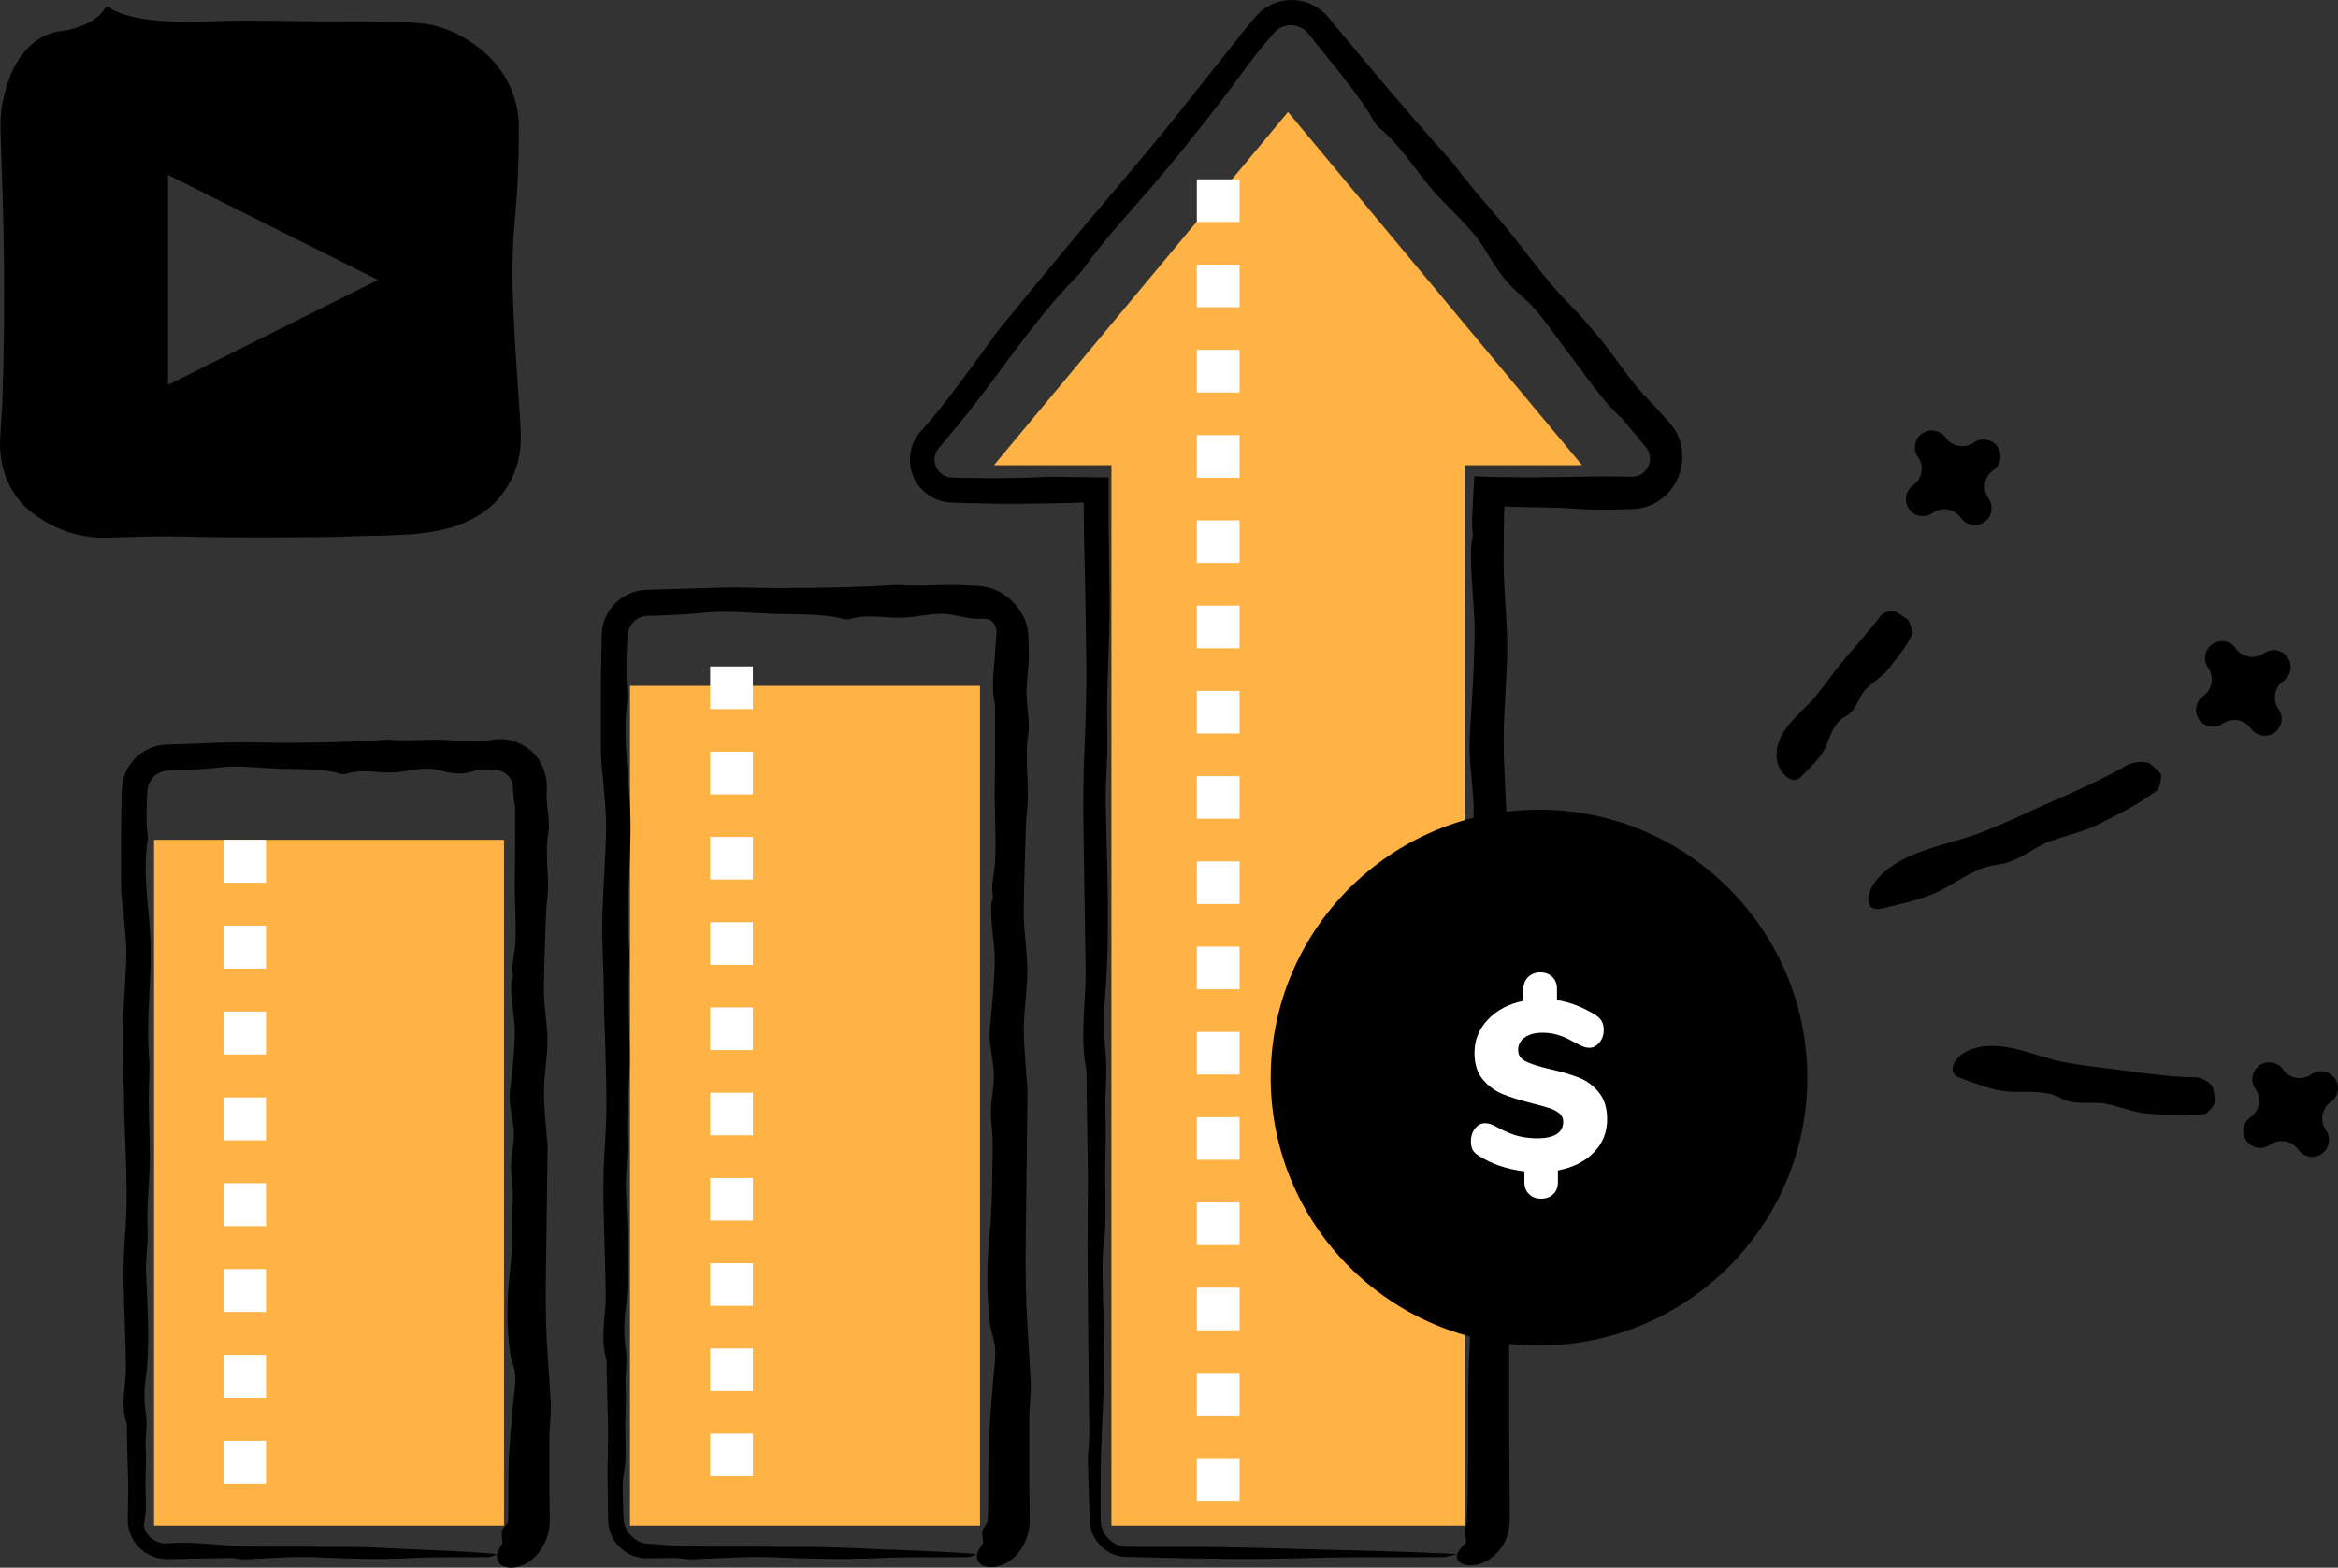
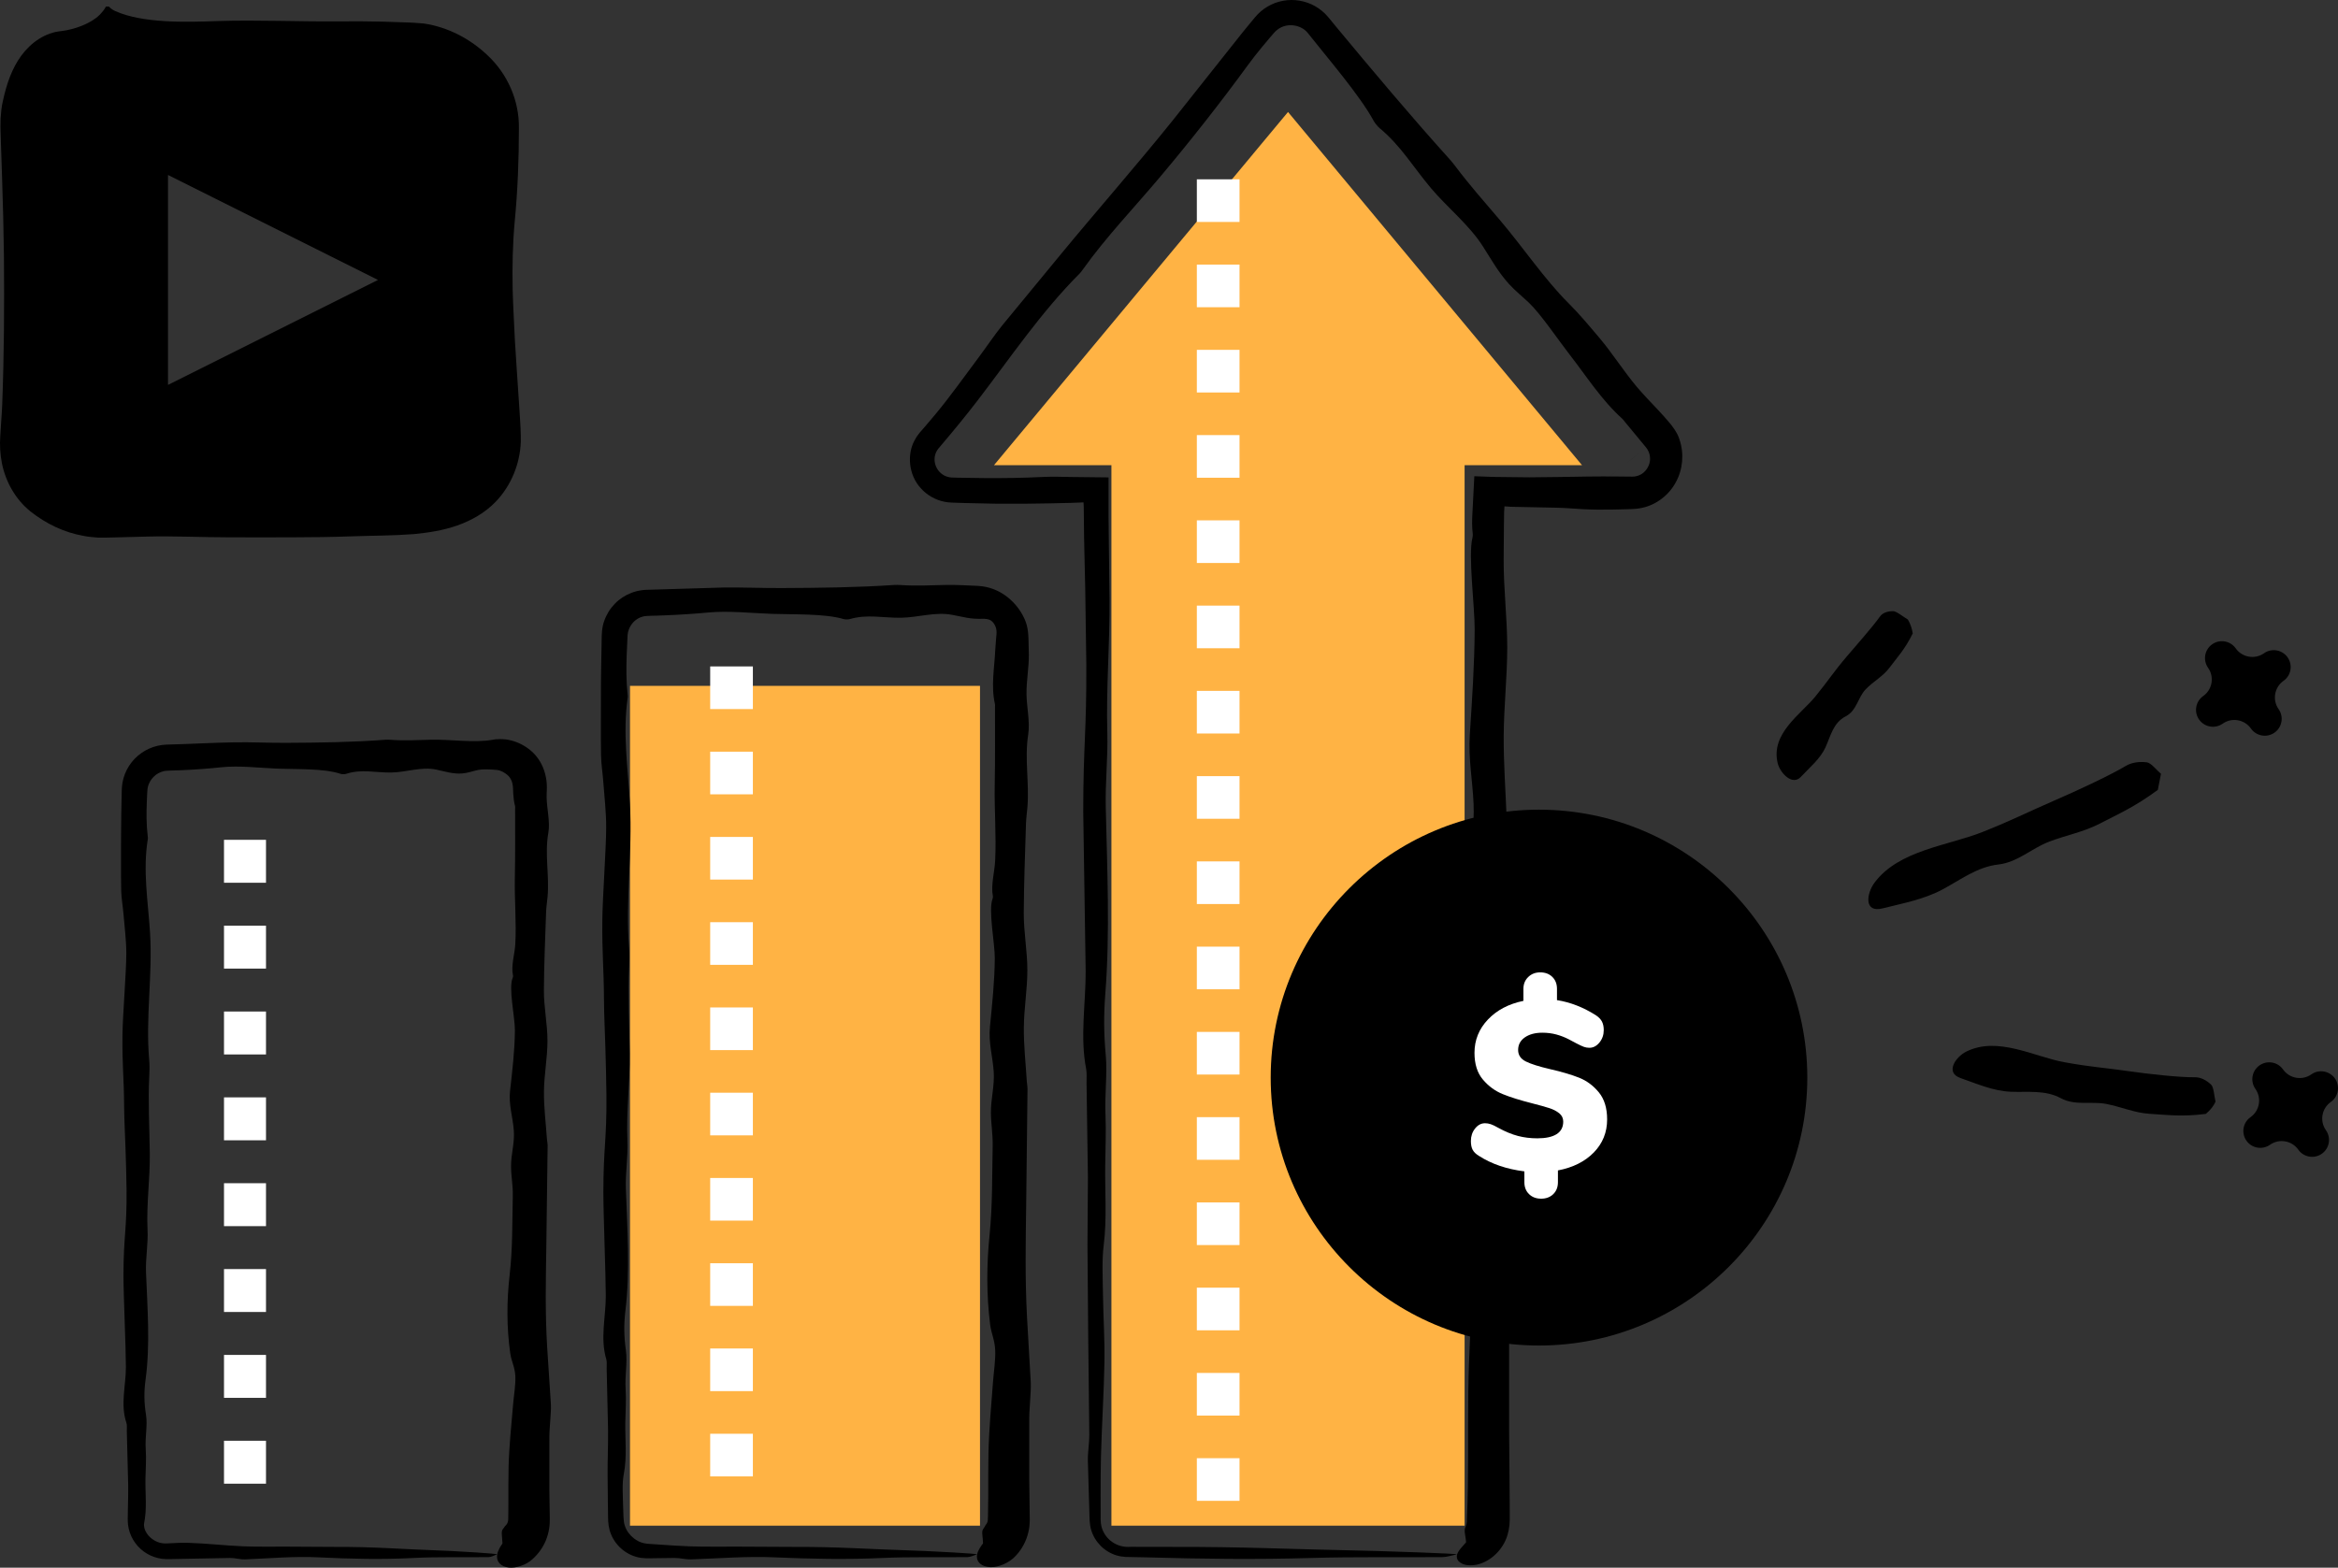
<svg xmlns="http://www.w3.org/2000/svg" width="167px" height="112px" viewBox="0 0 167 112">
  <rect x="0" y="0" width="167" height="112" fill="#333333" stroke="none" />
  <title>yt-ads-revenue</title>
  <g id="99R-Youtube-Service-Page" stroke="none" stroke-width="1" fill="none" fill-rule="evenodd">
    <g id="99Robots-website-Youtube-Service-Page" transform="translate(-572, -2137)">
      <g id="yt-ads-revenue" transform="translate(572, 2137)">
-         <polygon id="Fill-1" fill="#FFB344" points="11 109 36 109 36 60 11 60" />
        <polygon id="Fill-2" fill="#FFB344" points="45 109 70 109 70 49 45 49" />
        <path d="M45,44.5 L70,44.5 L45,44.5 Z" id="Fill-3" fill="#EA861E" />
        <polygon id="Fill-4" fill="#FFB344" points="71 33.233 79.387 33.233 79.387 109 104.614 109 104.614 33.233 113 33.233 92.001 8" />
        <path d="M16,63.067 L19,63.067 L19,60 L16,60 L16,63.067 Z M16,69.2 L19,69.2 L19,66.133 L16,66.133 L16,69.2 Z M16,75.334 L19,75.334 L19,72.267 L16,72.267 L16,75.334 Z M16,81.467 L19,81.467 L19,78.4 L16,78.4 L16,81.467 Z M16,87.6 L19,87.6 L19,84.533 L16,84.533 L16,87.6 Z M16,93.733 L19,93.733 L19,90.667 L16,90.667 L16,93.733 Z M16,99.867 L19,99.867 L19,96.8 L16,96.8 L16,99.867 Z M16,106 L19,106 L19,102.933 L16,102.933 L16,106 Z" id="Fill-5" fill="#FFFFFF" />
        <g id="Group-25">
          <path d="M36.073,109.031 C36.189,108.942 36.265,108.809 36.29,108.658 L36.298,108.601 L36.303,108.447 L36.308,108.118 L36.313,107.459 C36.315,106.582 36.306,105.702 36.327,104.822 C36.364,103.304 36.527,101.811 36.652,100.309 C36.703,99.692 36.843,98.92 36.808,98.301 C36.772,97.634 36.532,97.293 36.444,96.67 C36.181,94.804 36.192,92.927 36.406,91.056 C36.622,89.175 36.584,87.365 36.628,85.455 C36.646,84.68 36.511,84.085 36.503,83.355 C36.493,82.472 36.77,81.66 36.701,80.764 C36.63,79.806 36.323,78.927 36.433,77.935 C36.593,76.504 36.767,75.069 36.779,73.61 C36.787,72.694 36.305,70.568 36.62,69.861 C36.638,69.819 36.655,69.745 36.645,69.701 C36.488,69.005 36.764,68.176 36.805,67.472 C36.897,65.876 36.739,64.26 36.775,62.657 C36.812,61.01 36.789,59.392 36.794,57.755 C36.794,57.699 36.805,57.636 36.792,57.588 C36.633,57.056 36.66,56.318 36.632,56.159 C36.603,55.878 36.484,55.555 36.222,55.348 C36.061,55.219 35.819,55.045 35.469,55.005 C34.964,54.962 34.47,54.941 34.149,55.009 C33.776,55.088 33.429,55.219 33.038,55.256 C32.394,55.318 31.774,55.113 31.157,54.982 C30.095,54.757 29.011,55.177 27.947,55.192 C26.807,55.209 25.823,54.924 24.721,55.288 C24.619,55.322 24.434,55.321 24.332,55.287 C23.136,54.885 21.154,54.968 19.805,54.914 C18.547,54.863 17.077,54.683 15.826,54.815 C14.891,54.914 13.927,54.984 12.959,55.026 C12.506,55.053 11.89,55.041 11.693,55.095 C11.414,55.164 11.153,55.305 10.958,55.515 C10.778,55.696 10.648,55.921 10.575,56.169 C10.512,56.354 10.509,56.85 10.488,57.253 C10.455,58.087 10.451,58.92 10.554,59.761 C10.561,59.816 10.569,59.878 10.561,59.928 C10.188,62.198 10.579,64.41 10.718,66.651 C10.907,69.7 10.389,72.672 10.658,75.751 C10.692,76.131 10.681,76.528 10.661,76.913 C10.573,78.629 10.675,80.59 10.7,82.378 C10.725,84.205 10.45,86.025 10.539,87.867 C10.59,88.889 10.389,89.886 10.43,90.911 C10.528,93.433 10.739,96.071 10.397,98.569 C10.277,99.454 10.29,100.216 10.431,101.096 C10.549,101.843 10.349,102.693 10.409,103.522 C10.461,104.223 10.401,104.945 10.389,105.658 C10.379,106.196 10.411,106.734 10.416,107.272 C10.418,107.542 10.414,107.812 10.395,108.082 C10.376,108.353 10.33,108.643 10.295,108.816 C10.214,109.285 10.593,109.819 11.035,110.057 C11.351,110.241 11.674,110.298 12.065,110.261 C12.529,110.233 12.993,110.213 13.456,110.226 C14.756,110.264 16.046,110.418 17.347,110.474 C18.396,110.519 19.453,110.49 20.508,110.497 L23.753,110.516 C26.898,110.504 28.227,110.663 32.211,110.807 C32.49,110.817 35.667,110.996 35.496,111.055 C35.297,111.121 35.102,111.244 34.901,111.247 C33.111,111.273 31.311,111.216 29.53,111.308 C27.27,111.425 25.016,111.373 22.776,111.263 C20.989,111.174 19.26,111.339 17.503,111.407 C17.156,111.421 16.798,111.303 16.447,111.307 L12.329,111.384 C12.051,111.39 11.66,111.408 11.288,111.315 C10.921,111.23 10.569,111.068 10.265,110.843 C9.654,110.397 9.232,109.69 9.144,108.928 C9.113,108.62 9.127,108.402 9.129,108.173 L9.142,107.483 C9.153,107.023 9.161,106.563 9.156,106.102 L9.058,102.243 C9.052,102.047 9.084,101.816 9.032,101.662 C8.582,100.334 8.997,98.989 8.993,97.657 C8.991,96.246 8.818,92.51 8.819,91.098 C8.824,88.305 9.064,87.836 9.04,85.043 C9.032,84.008 8.993,82.974 8.961,81.941 C8.932,80.993 8.874,80.045 8.867,79.097 C8.85,76.751 8.722,76.246 8.748,73.9 C8.763,72.593 9.02,69.447 9.022,68.141 C9.023,67.178 8.895,66.213 8.816,65.25 C8.769,64.699 8.667,64.154 8.656,63.602 C8.632,62.348 8.65,61.092 8.646,59.837 C8.651,59.266 8.657,58.681 8.663,58.087 C8.669,57.791 8.674,57.491 8.68,57.192 L8.69,56.74 C8.695,56.582 8.692,56.468 8.709,56.225 C8.774,55.361 9.203,54.539 9.852,53.992 C10.175,53.715 10.551,53.502 10.951,53.368 C11.151,53.302 11.358,53.254 11.566,53.225 C11.77,53.198 12.004,53.193 12.124,53.19 C13.664,53.153 15.201,53.059 16.741,53.034 C17.966,53.013 19.193,53.078 20.42,53.071 C22.79,53.059 25.177,53.03 27.527,52.85 C27.655,52.841 27.789,52.845 27.917,52.855 C28.846,52.927 29.806,52.877 30.737,52.85 C32.15,52.809 33.829,53.09 35.166,52.856 C35.393,52.799 35.992,52.759 36.503,52.899 C37.022,53.027 37.513,53.285 37.918,53.629 C38.399,54.03 38.768,54.627 38.937,55.281 C39.022,55.608 39.068,55.947 39.061,56.279 C39.064,56.472 39.052,56.54 39.048,56.655 L39.045,56.973 C39.059,57.779 39.306,58.715 39.165,59.515 C38.896,61.029 39.253,62.564 39.111,64.082 C39.078,64.439 39.02,64.792 39.007,65.15 C38.944,67.016 38.86,68.882 38.85,70.75 C38.843,71.971 39.106,73.15 39.105,74.361 C39.105,75.566 38.865,76.767 38.854,77.983 C38.843,79.108 38.988,80.236 39.066,81.363 C39.077,81.528 39.118,81.693 39.116,81.856 L39.024,88.976 C38.986,91.486 38.932,93.744 39.084,96.256 L39.35,100.327 C39.37,100.71 39.324,101.103 39.304,101.49 C39.285,101.852 39.244,102.213 39.241,102.575 L39.24,106.493 L39.271,108.496 C39.274,108.557 39.271,108.703 39.264,108.843 C39.26,108.981 39.238,109.117 39.217,109.253 C39.173,109.526 39.092,109.793 38.991,110.05 C38.78,110.561 38.45,111.019 38.041,111.386 C37.577,111.825 36.818,112.049 36.354,111.991 C35.783,111.931 35.533,111.598 35.506,111.295 C35.476,110.977 35.633,110.661 35.811,110.388 C35.842,110.345 35.893,110.296 35.89,110.25 C35.869,109.79 35.82,109.561 35.847,109.42 C35.864,109.272 35.962,109.217 36.073,109.031" id="Fill-6" fill="#000000" />
          <polygon id="Clip-9" points="0 112 167 112 167 0 0 0" />
          <path d="M50.728,50.658 L53.777,50.658 L53.777,47.612 L50.728,47.612 L50.728,50.658 Z M50.728,56.749 L53.777,56.749 L53.777,53.703 L50.728,53.703 L50.728,56.749 Z M50.728,62.84 L53.777,62.84 L53.777,59.794 L50.728,59.794 L50.728,62.84 Z M50.728,68.931 L53.777,68.931 L53.777,65.885 L50.728,65.885 L50.728,68.931 Z M50.728,75.023 L53.777,75.023 L53.777,71.976 L50.728,71.976 L50.728,75.023 Z M50.728,81.114 L53.777,81.114 L53.777,78.068 L50.728,78.068 L50.728,81.114 Z M50.728,87.205 L53.777,87.205 L53.777,84.159 L50.728,84.159 L50.728,87.205 Z M50.728,93.296 L53.777,93.296 L53.777,90.251 L50.728,90.251 L50.728,93.296 Z M50.728,99.387 L53.777,99.387 L53.777,96.341 L50.728,96.341 L50.728,99.387 Z M50.728,105.479 L53.777,105.479 L53.777,102.433 L50.728,102.433 L50.728,105.479 Z" id="Fill-8" fill="#FFFFFF" />
          <path d="M70.399,108.958 C70.453,108.9 70.498,108.83 70.527,108.753 C70.552,108.672 70.565,108.638 70.57,108.322 L70.589,106.829 C70.593,105.834 70.582,104.838 70.604,103.839 C70.64,102.119 70.804,100.427 70.929,98.723 C70.981,98.025 71.119,97.149 71.085,96.448 C71.048,95.693 70.808,95.306 70.72,94.6 C70.458,92.485 70.469,90.356 70.683,88.236 C70.899,86.103 70.86,84.052 70.905,81.886 C70.923,81.009 70.787,80.334 70.779,79.507 C70.77,78.506 71.047,77.585 70.98,76.57 C70.907,75.485 70.599,74.488 70.71,73.364 C70.869,71.742 71.043,70.115 71.057,68.461 C71.065,67.423 70.582,65.012 70.897,64.211 C70.916,64.164 70.931,64.08 70.921,64.03 C70.766,63.242 71.042,62.302 71.082,61.502 C71.172,59.693 71.017,57.862 71.052,56.046 C71.089,54.179 71.066,52.345 71.071,50.49 C71.071,50.426 71.081,50.355 71.068,50.301 C70.773,49.009 71.032,47.729 71.089,46.444 C71.104,46.244 71.122,45.999 71.141,45.732 C71.153,45.606 71.164,45.476 71.175,45.342 C71.186,45.255 71.185,45.166 71.179,45.077 C71.158,44.714 70.921,44.383 70.703,44.29 C70.441,44.181 70.184,44.208 69.959,44.214 C69.849,44.219 69.378,44.196 69.05,44.133 C68.697,44.063 68.345,43.994 67.996,43.924 C66.791,43.698 65.563,44.118 64.356,44.134 C63.064,44.151 61.949,43.865 60.7,44.23 C60.585,44.264 60.376,44.263 60.259,44.228 C58.904,43.827 56.657,43.91 55.129,43.856 C53.702,43.805 52.037,43.625 50.617,43.757 C49.559,43.856 48.465,43.926 47.369,43.967 C46.855,43.999 46.156,43.975 45.935,44.046 C45.618,44.122 45.333,44.316 45.138,44.574 C44.96,44.801 44.854,45.075 44.827,45.37 L44.764,46.782 C44.731,47.727 44.727,48.672 44.831,49.625 C44.838,49.687 44.847,49.757 44.838,49.816 C44.465,52.388 44.857,54.895 44.995,57.435 C45.184,60.892 44.667,64.26 44.935,67.75 C44.968,68.181 44.958,68.63 44.938,69.066 C44.85,71.011 44.952,73.234 44.977,75.262 C45.004,77.333 44.726,79.395 44.817,81.482 C44.867,82.642 44.665,83.771 44.706,84.933 C44.805,87.793 45.016,90.782 44.675,93.614 C44.554,94.617 44.567,95.48 44.707,96.478 C44.827,97.326 44.626,98.289 44.687,99.228 C44.737,100.021 44.678,100.84 44.665,101.648 C44.647,102.871 44.794,104.084 44.556,105.32 C44.425,105.997 44.492,106.82 44.507,107.574 C44.532,108.088 44.513,108.689 44.629,108.998 C44.746,109.364 44.983,109.673 45.277,109.905 C45.481,110.071 45.724,110.19 45.987,110.25 C46.209,110.308 46.643,110.312 46.994,110.343 C47.729,110.393 48.462,110.446 49.2,110.474 C50.389,110.519 51.587,110.49 52.783,110.497 L56.462,110.516 C60.027,110.504 61.534,110.663 66.048,110.807 C66.364,110.817 69.966,110.996 69.771,111.055 C69.547,111.121 69.325,111.244 69.098,111.247 C67.068,111.273 65.028,111.216 63.011,111.308 C60.447,111.425 57.892,111.373 55.353,111.263 C53.329,111.174 51.367,111.339 49.378,111.407 C48.985,111.421 48.578,111.303 48.18,111.306 L47.014,111.321 C46.618,111.315 46.266,111.364 45.768,111.297 C44.838,111.159 44.005,110.503 43.648,109.619 C43.482,109.244 43.429,108.753 43.434,108.411 L43.419,107.369 L43.4,105.283 C43.396,104.24 43.444,103.196 43.433,102.153 L43.334,97.779 C43.329,97.557 43.361,97.295 43.309,97.119 C42.858,95.615 43.274,94.09 43.271,92.58 C43.267,90.981 43.095,86.746 43.098,85.147 C43.101,81.98 43.34,81.448 43.317,78.282 C43.308,77.11 43.27,75.938 43.239,74.766 C43.21,73.691 43.15,72.617 43.143,71.542 C43.128,68.882 42.998,68.31 43.025,65.651 C43.04,64.17 43.296,60.604 43.299,59.124 C43.301,58.032 43.173,56.938 43.092,55.847 C43.047,55.223 42.943,54.604 42.932,53.979 C42.907,52.558 42.927,51.133 42.923,49.711 C42.92,48.418 42.951,47.058 42.976,45.689 C42.976,45.416 42.985,44.81 43.154,44.375 C43.312,43.913 43.572,43.491 43.906,43.145 C44.239,42.795 44.65,42.528 45.098,42.357 C45.321,42.27 45.554,42.209 45.789,42.175 C46.021,42.136 46.287,42.135 46.423,42.132 L51.654,41.975 C53.043,41.955 54.435,42.02 55.825,42.013 C58.511,42.001 61.216,41.971 63.883,41.792 C64.027,41.783 64.177,41.787 64.323,41.797 C65.376,41.868 66.465,41.819 67.519,41.792 C67.919,41.782 68.339,41.791 68.766,41.809 C68.98,41.818 69.196,41.828 69.412,41.838 L69.736,41.852 C69.857,41.861 70.058,41.87 70.211,41.895 C71.558,42.09 72.614,43.042 73.128,44.107 C73.256,44.355 73.343,44.631 73.396,44.918 C73.428,45.062 73.434,45.208 73.447,45.356 L73.463,45.643 C73.471,46.017 73.481,46.394 73.489,46.767 C73.504,47.643 73.308,48.649 73.323,49.603 C73.335,50.517 73.583,51.577 73.442,52.484 C73.173,54.201 73.531,55.94 73.388,57.662 C73.355,58.065 73.295,58.466 73.284,58.871 C73.22,60.986 73.136,63.102 73.126,65.219 C73.12,66.602 73.383,67.94 73.383,69.312 C73.383,70.678 73.143,72.04 73.131,73.417 C73.121,74.692 73.264,75.972 73.343,77.25 C73.355,77.436 73.395,77.622 73.394,77.808 L73.301,85.879 C73.264,88.722 73.208,91.283 73.36,94.131 L73.625,98.745 C73.647,99.178 73.602,99.623 73.581,100.063 C73.563,100.473 73.519,100.882 73.518,101.292 L73.518,105.733 L73.547,108.004 L73.555,108.571 C73.554,108.851 73.527,109.187 73.45,109.485 C73.305,110.096 73.003,110.668 72.579,111.124 C72.106,111.672 71.266,111.996 70.742,111.961 C70.098,111.938 69.813,111.597 69.783,111.295 C69.749,110.976 69.928,110.663 70.129,110.381 C70.164,110.336 70.219,110.281 70.217,110.237 C70.194,109.776 70.138,109.548 70.166,109.399 C70.184,109.248 70.297,109.177 70.399,108.958" id="Fill-10" fill="#000000" />
          <path d="M85.489,15.857 L88.538,15.857 L88.538,12.811 L85.489,12.811 L85.489,15.857 Z M85.489,21.949 L88.538,21.949 L88.538,18.903 L85.489,18.903 L85.489,21.949 Z M85.489,28.04 L88.538,28.04 L88.538,24.995 L85.489,24.995 L85.489,28.04 Z M85.489,34.131 L88.538,34.131 L88.538,31.085 L85.489,31.085 L85.489,34.131 Z M85.489,40.222 L88.538,40.222 L88.538,37.176 L85.489,37.176 L85.489,40.222 Z M85.489,46.313 L88.538,46.313 L88.538,43.267 L85.489,43.267 L85.489,46.313 Z M85.489,52.404 L88.538,52.404 L88.538,49.358 L85.489,49.358 L85.489,52.404 Z M85.489,58.496 L88.538,58.496 L88.538,55.45 L85.489,55.45 L85.489,58.496 Z M85.489,64.587 L88.538,64.587 L88.538,61.541 L85.489,61.541 L85.489,64.587 Z M85.489,70.678 L88.538,70.678 L88.538,67.632 L85.489,67.632 L85.489,70.678 Z M85.489,76.769 L88.538,76.769 L88.538,73.723 L85.489,73.723 L85.489,76.769 Z M85.489,82.86 L88.538,82.86 L88.538,79.814 L85.489,79.814 L85.489,82.86 Z M85.489,88.951 L88.538,88.951 L88.538,85.905 L85.489,85.905 L85.489,88.951 Z M85.489,95.042 L88.538,95.042 L88.538,91.996 L85.489,91.996 L85.489,95.042 Z M85.489,101.134 L88.538,101.134 L88.538,98.088 L85.489,98.088 L85.489,101.134 Z M85.489,107.225 L88.538,107.225 L88.538,104.179 L85.489,104.179 L85.489,107.225 Z" id="Fill-11" fill="#FFFFFF" />
          <path d="M117.197,32.278 C117.087,32.367 117.15,32.316 117.117,32.342 C117.089,32.365 116.962,32.467 116.864,32.545 C116.823,32.577 116.768,32.621 116.742,32.642 C116.77,32.619 116.959,32.47 117.027,32.415 C117.047,32.398 117.038,32.406 117.056,32.392 C116.888,32.527 116.918,32.503 116.883,32.531 C116.897,32.519 116.973,32.457 116.98,32.452 C116.972,32.458 116.878,32.535 116.824,32.577 C116.876,32.537 116.958,32.471 117.035,32.409 C116.911,32.508 116.775,32.617 116.765,32.625 C116.765,32.625 116.784,32.61 116.89,32.526 C116.874,32.537 116.878,32.535 116.87,32.542 C116.793,32.603 116.765,32.625 116.745,32.642 C116.795,32.601 116.748,32.638 116.768,32.623 C116.74,32.646 116.753,32.635 116.753,32.635 L116.754,32.634 C116.74,32.646 116.74,32.646 116.74,32.646 C116.724,32.659 116.707,32.673 116.645,32.722 C116.707,32.673 116.81,32.59 116.839,32.567 C116.791,32.605 116.726,32.657 116.625,32.738 C116.735,32.651 116.782,32.613 116.788,32.607 C116.793,32.604 116.765,32.626 116.864,32.547 L116.862,32.548 C116.549,32.799 116.614,32.746 116.571,32.781 C116.551,32.797 116.548,32.801 116.495,32.843 C115.524,33.619 115.395,33.721 115.263,33.827 C115.266,33.824 115.263,33.827 115.295,33.802 C115.289,33.806 115.295,33.801 115.289,33.806 C115.19,33.885 115.204,33.874 115.167,33.903 C115.019,34.021 115.422,33.699 115.213,33.866 L115.21,33.868 C115.178,33.893 115.189,33.885 115.18,33.892 C115.198,33.878 115.242,33.842 115.305,33.792 C115.345,33.761 115.36,33.748 115.392,33.723 C115.314,33.784 115.15,33.916 115.416,33.703 C115.401,33.715 115.409,33.709 115.39,33.724 C115.408,33.709 115.397,33.718 115.407,33.711 C115.424,33.696 115.419,33.7 115.422,33.697 C115.432,33.689 115.385,33.728 115.508,33.628 C115.554,33.592 115.542,33.602 115.547,33.598 C115.53,33.611 115.486,33.646 115.464,33.663 C115.494,33.639 115.615,33.543 115.658,33.509 C115.693,33.479 115.672,33.497 115.676,33.494 C115.681,33.49 115.692,33.481 115.692,33.481 C115.701,33.474 115.806,33.389 115.919,33.3 C115.926,33.294 116.067,33.182 116.112,33.146 C116.164,33.103 116.262,33.025 116.262,33.025 C116.283,33.008 116.239,33.044 116.311,32.986 C116.286,33.006 116.298,32.997 116.276,33.015 C116.344,32.96 116.334,32.968 116.388,32.925 C116.378,32.933 116.309,32.988 116.309,32.988 C116.32,32.98 116.351,32.955 116.371,32.939 C116.388,32.925 116.408,32.91 116.412,32.907 C116.412,32.907 116.393,32.921 116.385,32.928 C116.397,32.919 116.435,32.888 116.462,32.867 L116.482,32.851 C116.518,32.822 116.512,32.827 116.512,32.827 L116.648,32.719 C116.648,32.719 116.495,32.841 116.476,32.856 C116.483,32.851 116.513,32.826 116.537,32.808 C116.56,32.789 116.606,32.753 116.611,32.748 C116.625,32.738 116.684,32.691 116.704,32.674 C116.692,32.684 116.491,32.845 116.491,32.845 C116.491,32.845 116.59,32.766 116.652,32.716 C116.687,32.688 116.768,32.623 116.777,32.617 C116.797,32.602 116.785,32.611 116.785,32.611 C116.645,32.722 116.472,32.861 115.224,33.858 C115.196,33.881 115.122,33.94 115.101,33.956 C115.118,33.943 115.127,33.936 115.132,33.932 C115.121,33.94 115.098,33.959 114.958,34.07 L114.961,34.067 L114.958,34.07 C114.958,34.07 114.956,34.07 114.962,34.066 C114.878,34.134 114.876,34.136 114.866,34.143 C114.878,34.134 114.985,34.048 114.995,34.039 C114.99,34.045 114.966,34.063 114.903,34.114 C114.954,34.071 114.916,34.103 114.944,34.081 C114.97,34.059 115.016,34.023 115.026,34.015 C115.074,33.976 115.14,33.923 115.148,33.917 C115.143,33.922 114.948,34.077 114.948,34.077 C114.948,34.077 115.135,33.927 115.145,33.92 C115.136,33.927 115.041,34.003 114.978,34.052 C114.97,34.059 114.94,34.083 114.94,34.083 C114.961,34.066 114.984,34.048 115.012,34.026 C114.999,34.035 115.016,34.023 114.965,34.062 C114.901,34.113 114.817,34.18 114.758,34.228 C114.774,34.214 114.776,34.213 114.792,34.2 C114.807,34.188 114.842,34.16 114.842,34.16 L114.842,34.16 C114.835,34.166 114.823,34.175 114.811,34.185 C114.813,34.182 114.901,34.113 115.022,34.016 C115.315,33.781 115.965,33.263 116.338,32.965 C116.368,32.94 116.396,32.918 116.43,32.89 C117.14,32.324 117.149,32.316 117.197,32.278" id="Fill-12" fill="#000000" />
          <path d="M104.778,108.542 C104.92,105.481 104.838,102.426 104.88,99.355 C104.917,96.709 105.081,94.108 105.206,91.49 C105.257,90.415 105.397,89.07 105.362,87.992 C105.325,86.83 105.085,86.235 104.997,85.148 C104.735,81.898 104.746,78.626 104.96,75.366 C105.176,72.086 105.138,68.933 105.182,65.603 C105.2,64.254 105.065,63.216 105.057,61.944 C105.046,60.405 105.324,58.99 105.256,57.428 C105.184,55.759 104.877,54.227 104.987,52.499 C105.146,50.005 105.321,47.503 105.334,44.96 C105.342,43.364 104.859,39.658 105.174,38.428 C105.193,38.354 105.208,38.225 105.198,38.148 C105.137,37.669 105.143,37.152 105.175,36.627 C105.219,35.759 105.265,34.874 105.309,34.023 C105.771,34.041 106.221,34.057 106.654,34.073 C107.511,34.083 108.371,34.092 109.232,34.102 L111.334,34.079 C112.737,34.056 114.14,34.026 115.538,34.043 L116.593,34.053 C116.8,34.053 116.998,34.002 117.176,33.912 C117.525,33.734 117.787,33.359 117.848,32.958 C117.877,32.761 117.861,32.559 117.797,32.371 C117.764,32.276 117.722,32.186 117.669,32.099 C117.619,32.017 117.556,31.944 117.425,31.785 L116.064,30.139 C116.002,30.063 115.939,29.972 115.877,29.916 C114.382,28.571 113.33,26.89 112.114,25.33 C111.355,24.355 110.038,22.414 109.223,21.641 C108.749,21.19 108.262,20.808 107.801,20.307 C107.038,19.48 106.509,18.519 105.926,17.608 C104.921,16.037 103.395,14.849 102.203,13.431 C100.925,11.91 100.055,10.408 98.551,9.161 C98.411,9.045 98.207,8.797 98.121,8.637 C97.116,6.792 94.818,4.136 93.411,2.355 C92.961,1.779 91.935,1.574 91.243,2.121 C91.157,2.187 91.082,2.257 91.006,2.342 L90.716,2.679 C90.526,2.904 90.337,3.128 90.151,3.351 C89.782,3.799 89.43,4.247 89.108,4.688 C87.19,7.322 85.044,10.045 82.919,12.574 C81.034,14.82 79.026,16.897 77.318,19.291 C77.262,19.369 77.2,19.456 77.138,19.52 C74.328,22.335 72.175,25.556 69.794,28.656 C68.982,29.711 68.144,30.731 67.292,31.735 C67.035,32.034 66.959,32.118 66.876,32.287 C66.801,32.447 66.757,32.621 66.754,32.799 C66.745,33.153 66.908,33.544 67.186,33.788 C67.324,33.913 67.49,34.01 67.675,34.063 C67.766,34.091 67.863,34.109 67.962,34.115 C68.061,34.124 68.273,34.124 68.423,34.129 L70.406,34.157 C71.731,34.164 73.063,34.146 74.406,34.079 C75.069,34.047 75.76,34.057 76.432,34.077 C77.305,34.087 78.201,34.097 79.183,34.108 L79.183,36.957 C79.19,37.601 79.197,38.252 79.204,38.905 C79.22,40.21 79.237,41.521 79.254,42.782 C79.28,45.967 79.003,49.137 79.094,52.345 C79.144,54.13 78.943,55.864 78.983,57.652 C79.082,62.048 79.293,66.644 78.951,70.997 C78.831,72.541 78.844,73.869 78.984,75.403 C79.103,76.705 78.903,78.186 78.963,79.631 C79.015,80.851 78.955,82.11 78.943,83.352 C78.923,85.231 79.07,87.096 78.833,88.997 C78.703,90.038 78.769,91.302 78.783,92.462 C78.805,94.081 78.916,95.705 78.889,97.312 C78.85,99.576 78.697,101.822 78.64,104.084 C78.618,104.998 78.613,105.915 78.615,106.832 L78.617,108.21 C78.607,108.703 78.625,109.029 78.796,109.394 C79.135,110.119 79.883,110.579 80.752,110.511 L83.581,110.516 C89.062,110.505 91.378,110.664 98.32,110.807 C98.806,110.817 104.343,110.996 104.044,111.054 C103.699,111.122 103.358,111.244 103.008,111.247 C99.888,111.274 96.751,111.216 93.648,111.308 C89.708,111.424 85.78,111.374 81.878,111.263 C81.488,111.255 81.101,111.248 80.714,111.24 C80.329,111.248 79.833,111.195 79.44,111.005 C78.626,110.648 78.007,109.872 77.868,108.983 C77.803,108.508 77.827,108.18 77.806,107.786 L77.771,106.644 C77.748,105.884 77.727,105.122 77.705,104.358 C77.692,103.755 77.81,103.131 77.808,102.519 L77.728,95.352 L77.677,88.94 L77.709,84.129 L77.611,77.402 C77.606,77.06 77.637,76.658 77.585,76.388 C77.135,74.074 77.551,71.731 77.548,69.409 C77.51,66.95 77.411,60.439 77.374,57.98 C77.379,53.111 77.617,52.294 77.594,47.426 L77.516,42.02 C77.486,40.367 77.427,38.717 77.42,37.063 C77.417,36.761 77.414,36.485 77.412,36.256 C77.405,36.099 77.399,35.973 77.396,35.893 C77.051,35.906 76.75,35.918 76.468,35.928 C75.932,35.941 75.431,35.952 74.912,35.963 C73.874,35.985 72.768,35.998 71.174,35.987 C70.605,35.975 69.835,35.958 68.963,35.939 C68.745,35.932 68.521,35.924 68.293,35.918 L67.923,35.904 C67.764,35.896 67.605,35.877 67.447,35.844 C66.814,35.718 66.206,35.374 65.773,34.882 C64.875,33.911 64.777,32.403 65.353,31.413 C65.475,31.174 65.683,30.917 65.807,30.781 C65.939,30.627 66.068,30.478 66.189,30.338 C66.43,30.053 66.646,29.798 66.83,29.581 C67.901,28.287 68.874,26.909 69.881,25.565 C70.458,24.794 70.984,23.996 71.588,23.247 C72.978,21.559 74.37,19.868 75.762,18.179 C78.291,15.108 81.191,11.806 83.749,8.623 L88.748,2.325 L89.255,1.706 L89.509,1.398 C89.591,1.301 89.672,1.196 89.825,1.034 C90.375,0.459 91.139,0.089 91.929,0.016 C92.715,-0.062 93.529,0.145 94.18,0.594 C94.343,0.707 94.496,0.833 94.638,0.969 C94.777,1.105 94.914,1.275 94.982,1.357 L95.491,1.976 C98.129,5.15 100.799,8.335 103.546,11.378 C103.695,11.543 103.84,11.725 103.974,11.903 C104.949,13.196 106.052,14.454 107.106,15.687 C108.705,17.557 110.351,19.99 112.014,21.637 C112.788,22.402 113.542,23.311 114.282,24.186 C115.152,25.216 115.986,26.533 116.931,27.656 C117.385,28.194 117.919,28.738 118.437,29.293 C118.696,29.57 118.951,29.85 119.189,30.134 C119.37,30.335 119.823,30.895 119.97,31.421 C120.309,32.43 120.196,33.559 119.703,34.449 C119.225,35.352 118.324,36.062 117.298,36.281 C117.05,36.339 116.772,36.365 116.54,36.371 L116.041,36.385 L115.043,36.408 C114.377,36.416 113.713,36.412 113.051,36.377 C112.43,36.343 111.813,36.285 111.188,36.273 L108.766,36.223 L108.161,36.211 L107.895,36.205 L107.813,36.198 L107.462,36.175 L107.441,36.52 L107.437,36.612 L107.432,36.901 L107.423,37.516 L107.404,39.975 C107.397,42.103 107.661,44.159 107.66,46.269 C107.659,48.369 107.419,50.463 107.408,52.581 C107.397,54.541 107.541,56.509 107.62,58.473 C107.631,58.761 107.672,59.046 107.67,59.331 L107.578,71.741 C107.541,76.113 107.486,80.049 107.637,84.428 C107.726,86.794 107.814,89.155 107.903,91.522 C107.925,92.189 107.878,92.874 107.858,93.549 C107.839,94.179 107.797,94.809 107.795,95.44 L107.794,102.268 L107.824,105.759 L107.836,107.503 L107.838,108.376 L107.838,108.594 L107.819,108.952 C107.794,109.191 107.749,109.429 107.68,109.659 C107.528,110.192 107.193,110.716 106.781,111.089 C106.373,111.468 105.895,111.694 105.513,111.78 C104.563,111.977 104.103,111.584 104.063,111.295 C104.008,110.975 104.287,110.67 104.589,110.336 C104.639,110.277 104.724,110.207 104.721,110.162 C104.674,109.679 104.595,109.466 104.627,109.282 C104.635,109.081 104.8,108.985 104.778,108.542" id="Fill-13" fill="#000000" />
          <path d="M127.569,76.987 C127.569,86.718 119.671,94.606 109.929,94.606 C100.186,94.606 92.288,86.718 92.288,76.987 C92.288,67.257 100.186,59.369 109.929,59.369 C119.671,59.369 127.569,67.257 127.569,76.987" id="Fill-14" fill="#000000" />
-           <path d="M109.928,63.724 C118.932,63.724 126.355,70.462 127.429,79.165 C127.518,78.451 127.568,77.725 127.568,76.987 C127.568,67.257 119.671,59.369 109.928,59.369 C100.186,59.369 92.289,67.257 92.289,76.987 C92.289,77.725 92.34,78.451 92.428,79.165 C93.502,70.462 100.926,63.724 109.928,63.724" id="Fill-15" fill="#FFFFFF" />
          <path d="M109.928,96.129 C99.361,96.129 90.764,87.542 90.764,76.988 C90.764,66.433 99.361,57.846 109.928,57.846 C120.496,57.846 129.093,66.433 129.093,76.988 C129.093,87.542 120.496,96.129 109.928,96.129" id="Fill-16" fill="#000000" />
          <path d="M113.844,82.336 C113.21,82.986 112.355,83.414 111.281,83.619 L111.281,84.457 C111.281,84.811 111.17,85.096 110.948,85.313 C110.725,85.53 110.436,85.638 110.083,85.638 C109.729,85.638 109.441,85.53 109.218,85.313 C108.995,85.096 108.884,84.811 108.884,84.457 L108.884,83.687 C107.617,83.528 106.531,83.158 105.629,82.575 C105.423,82.45 105.277,82.308 105.191,82.148 C105.105,81.989 105.064,81.777 105.064,81.515 C105.064,81.172 105.163,80.876 105.363,80.625 C105.563,80.374 105.799,80.248 106.074,80.248 C106.211,80.248 106.348,80.271 106.485,80.317 C106.622,80.363 106.798,80.448 107.016,80.573 C107.518,80.848 107.987,81.041 108.421,81.155 C108.855,81.269 109.318,81.326 109.809,81.326 C110.414,81.326 110.874,81.226 111.188,81.027 C111.502,80.827 111.659,80.528 111.659,80.129 C111.659,79.889 111.565,79.693 111.377,79.539 C111.188,79.384 110.954,79.262 110.673,79.17 C110.393,79.079 109.986,78.965 109.449,78.828 C108.593,78.611 107.89,78.392 107.342,78.169 C106.793,77.947 106.32,77.599 105.92,77.126 C105.519,76.653 105.321,76.016 105.321,75.218 C105.321,74.305 105.64,73.513 106.28,72.839 C106.919,72.166 107.764,71.722 108.815,71.505 L108.815,70.649 C108.815,70.307 108.929,70.025 109.158,69.802 C109.386,69.58 109.672,69.469 110.014,69.469 C110.368,69.469 110.657,69.576 110.88,69.793 C111.102,70.01 111.213,70.296 111.213,70.649 L111.213,71.453 C112.162,71.601 113.087,71.961 113.989,72.531 C114.194,72.668 114.34,72.819 114.426,72.985 C114.511,73.151 114.554,73.353 114.554,73.592 C114.554,73.934 114.452,74.231 114.246,74.482 C114.041,74.733 113.801,74.858 113.527,74.858 C113.39,74.858 113.258,74.836 113.132,74.79 C113.007,74.745 112.824,74.659 112.584,74.533 C112.504,74.487 112.327,74.394 112.053,74.251 C111.779,74.109 111.485,73.994 111.17,73.908 C110.856,73.823 110.523,73.78 110.168,73.78 C109.654,73.78 109.238,73.892 108.918,74.114 C108.598,74.337 108.438,74.636 108.438,75.012 C108.438,75.378 108.621,75.651 108.986,75.834 C109.351,76.016 109.928,76.199 110.716,76.382 C111.562,76.575 112.255,76.781 112.798,76.997 C113.341,77.214 113.809,77.562 114.203,78.041 C114.597,78.52 114.795,79.164 114.795,79.975 C114.795,80.899 114.477,81.686 113.844,82.336" id="Fill-17" fill="#FFFFFF" />
          <path d="M12,12.5 L12,27.5 L27,20 L12,12.5 Z M20.851,38.388 L20.851,38.388 C22.293,38.388 23.725,38.367 25.166,38.316 C26.691,38.263 28.009,38.274 29.543,38.16 C30.602,38.057 31.629,37.901 32.645,37.548 C33.652,37.196 34.637,36.648 35.415,35.839 C35.96,35.27 36.393,34.593 36.697,33.863 C36.848,33.497 36.968,33.119 37.051,32.733 C37.137,32.347 37.187,31.954 37.2,31.56 C37.204,31.413 37.201,31.251 37.198,31.088 C37.186,30.434 37.126,29.681 37.085,29.001 L36.997,27.681 L36.908,26.359 C36.813,24.998 36.734,23.638 36.679,22.279 C36.657,21.737 36.628,21.193 36.618,20.651 C36.586,19.045 36.618,17.439 36.764,15.844 C36.982,13.585 37.064,11.367 37.064,9.151 C37.095,7.193 36.256,5.297 34.845,3.97 C33.599,2.779 32.014,1.939 30.281,1.681 L29.626,1.629 C29.399,1.608 29.129,1.608 28.88,1.598 L27.365,1.546 C26.349,1.526 25.343,1.515 24.327,1.526 C21.4,1.557 18.434,1.411 15.52,1.505 C13.259,1.588 10.188,1.67 8.226,0.789 C8.051,0.707 7.884,0.593 7.781,0.468 L7.563,0.468 C7.491,0.634 7.335,0.831 7.118,1.059 C6.485,1.691 5.322,2.105 4.388,2.22 C3.228,2.323 2.21,3.038 1.526,3.97 C0.831,4.913 0.458,6.053 0.21,7.203 C0.105,7.618 0.074,8.043 0.043,8.456 L0.033,9.099 L0.053,9.804 L0.147,12.653 C0.21,14.548 0.26,16.444 0.281,18.34 C0.312,21.863 0.292,25.406 0.157,28.929 C0.126,29.675 0.053,30.451 0.022,31.125 C-0.03,31.788 0.011,32.441 0.136,33.094 C0.396,34.389 1.08,35.652 2.169,36.533 C3.289,37.424 4.597,38.046 5.965,38.284 C6.298,38.357 6.65,38.377 6.993,38.408 C7.345,38.408 7.666,38.419 8.082,38.398 L10.457,38.336 C12.428,38.284 14.409,38.388 16.391,38.388 C17.874,38.388 19.368,38.398 20.851,38.388 L20.851,38.388 Z" id="Fill-18" fill="#000000" />
          <path d="M136.625,45.253 C136.044,46.432 135.495,46.983 134.971,47.693 C134.519,48.315 133.79,48.689 133.258,49.254 C132.694,49.845 132.627,50.773 131.831,51.18 C130.944,51.635 130.758,52.591 130.391,53.394 C130.011,54.221 129.274,54.816 128.627,55.508 C128.02,56.157 127.145,55.218 126.976,54.521 C126.466,52.404 128.622,51.041 129.673,49.755 C130.652,48.55 130.973,47.996 131.983,46.818 C132.56,46.141 133.752,44.794 134.28,44.052 C134.46,43.786 134.826,43.661 135.227,43.663 C135.454,43.665 135.922,44.048 136.277,44.262 C136.594,44.787 136.642,45.401 136.625,45.253" id="Fill-19" fill="#000000" />
-           <path d="M154.13,56.432 C152.462,57.665 151.254,58.181 149.961,58.853 C148.824,59.444 147.544,59.678 146.353,60.137 C145.106,60.616 144.113,61.607 142.736,61.763 C141.226,61.934 140.04,62.858 138.746,63.549 C137.417,64.259 135.937,64.529 134.478,64.896 C133.109,65.241 133.325,63.825 133.898,63.056 C135.624,60.738 139.145,60.417 141.58,59.451 C143.809,58.566 144.672,58.088 146.87,57.136 C148.13,56.591 150.661,55.428 151.85,54.717 C152.267,54.467 152.824,54.396 153.352,54.465 C153.649,54.505 154.018,54.997 154.355,55.285 C154.431,55.907 154.046,56.599 154.13,56.432" id="Fill-20" fill="#000000" />
+           <path d="M154.13,56.432 C152.462,57.665 151.254,58.181 149.961,58.853 C148.824,59.444 147.544,59.678 146.353,60.137 C145.106,60.616 144.113,61.607 142.736,61.763 C141.226,61.934 140.04,62.858 138.746,63.549 C137.417,64.259 135.937,64.529 134.478,64.896 C133.109,65.241 133.325,63.825 133.898,63.056 C135.624,60.738 139.145,60.417 141.58,59.451 C143.809,58.566 144.672,58.088 146.87,57.136 C148.13,56.591 150.661,55.428 151.85,54.717 C152.267,54.467 152.824,54.396 153.352,54.465 C153.649,54.505 154.018,54.997 154.355,55.285 " id="Fill-20" fill="#000000" />
          <path d="M157.558,79.58 C155.83,79.804 154.757,79.644 153.551,79.575 C152.491,79.514 151.497,79.074 150.46,78.871 C149.374,78.659 148.235,79.015 147.205,78.46 C146.075,77.85 144.831,78.051 143.619,77.998 C142.373,77.944 141.217,77.434 140.03,77.018 C138.915,76.628 139.69,75.513 140.434,75.137 C142.677,74.005 145.303,75.497 147.443,75.887 C149.406,76.244 150.226,76.264 152.196,76.548 C153.327,76.711 155.625,76.978 156.784,76.963 C157.189,76.957 157.61,77.175 157.943,77.499 C158.129,77.682 158.153,78.289 158.251,78.705 C158.009,79.279 157.421,79.681 157.558,79.58" id="Fill-21" fill="#000000" />
-           <path d="M142.034,35.606 C141.574,34.954 141.73,34.048 142.384,33.588 C142.929,33.204 143.059,32.451 142.675,31.908 C142.291,31.362 141.537,31.232 140.992,31.616 C140.339,32.075 139.433,31.919 138.972,31.267 C138.588,30.721 137.835,30.591 137.289,30.975 C136.744,31.359 136.614,32.111 136.998,32.656 C137.459,33.309 137.301,34.214 136.647,34.674 C136.102,35.058 135.972,35.81 136.356,36.355 C136.74,36.899 137.494,37.03 138.039,36.646 C138.693,36.186 139.599,36.343 140.059,36.996 C140.443,37.54 141.196,37.67 141.742,37.287 C142.288,36.903 142.418,36.15 142.034,35.606" id="Fill-22" fill="#000000" />
          <path d="M162.757,50.661 C162.297,50.009 162.454,49.103 163.107,48.643 C163.653,48.26 163.783,47.507 163.399,46.963 C163.015,46.417 162.261,46.287 161.716,46.671 C161.062,47.13 160.156,46.974 159.695,46.322 C159.312,45.777 158.558,45.646 158.012,46.03 C157.467,46.414 157.337,47.166 157.72,47.711 C158.182,48.364 158.024,49.269 157.371,49.729 C156.826,50.113 156.695,50.865 157.08,51.41 C157.464,51.954 158.217,52.085 158.763,51.701 C159.416,51.241 160.322,51.398 160.782,52.051 C161.166,52.595 161.92,52.726 162.466,52.342 C163.011,51.958 163.141,51.205 162.757,50.661" id="Fill-23" fill="#000000" />
          <path d="M166.137,80.746 C165.678,80.093 165.834,79.188 166.488,78.729 C167.033,78.344 167.163,77.592 166.779,77.047 C166.395,76.503 165.641,76.373 165.096,76.756 C164.442,77.216 163.536,77.059 163.076,76.407 C162.692,75.862 161.939,75.732 161.393,76.116 C160.847,76.499 160.717,77.252 161.101,77.796 C161.562,78.449 161.405,79.354 160.751,79.815 C160.206,80.197 160.076,80.951 160.46,81.495 C160.844,82.04 161.598,82.17 162.143,81.786 C162.797,81.327 163.703,81.483 164.163,82.136 C164.547,82.681 165.3,82.811 165.846,82.427 C166.392,82.043 166.522,81.291 166.137,80.746" id="Fill-24" fill="#000000" />
        </g>
      </g>
    </g>
  </g>
</svg>